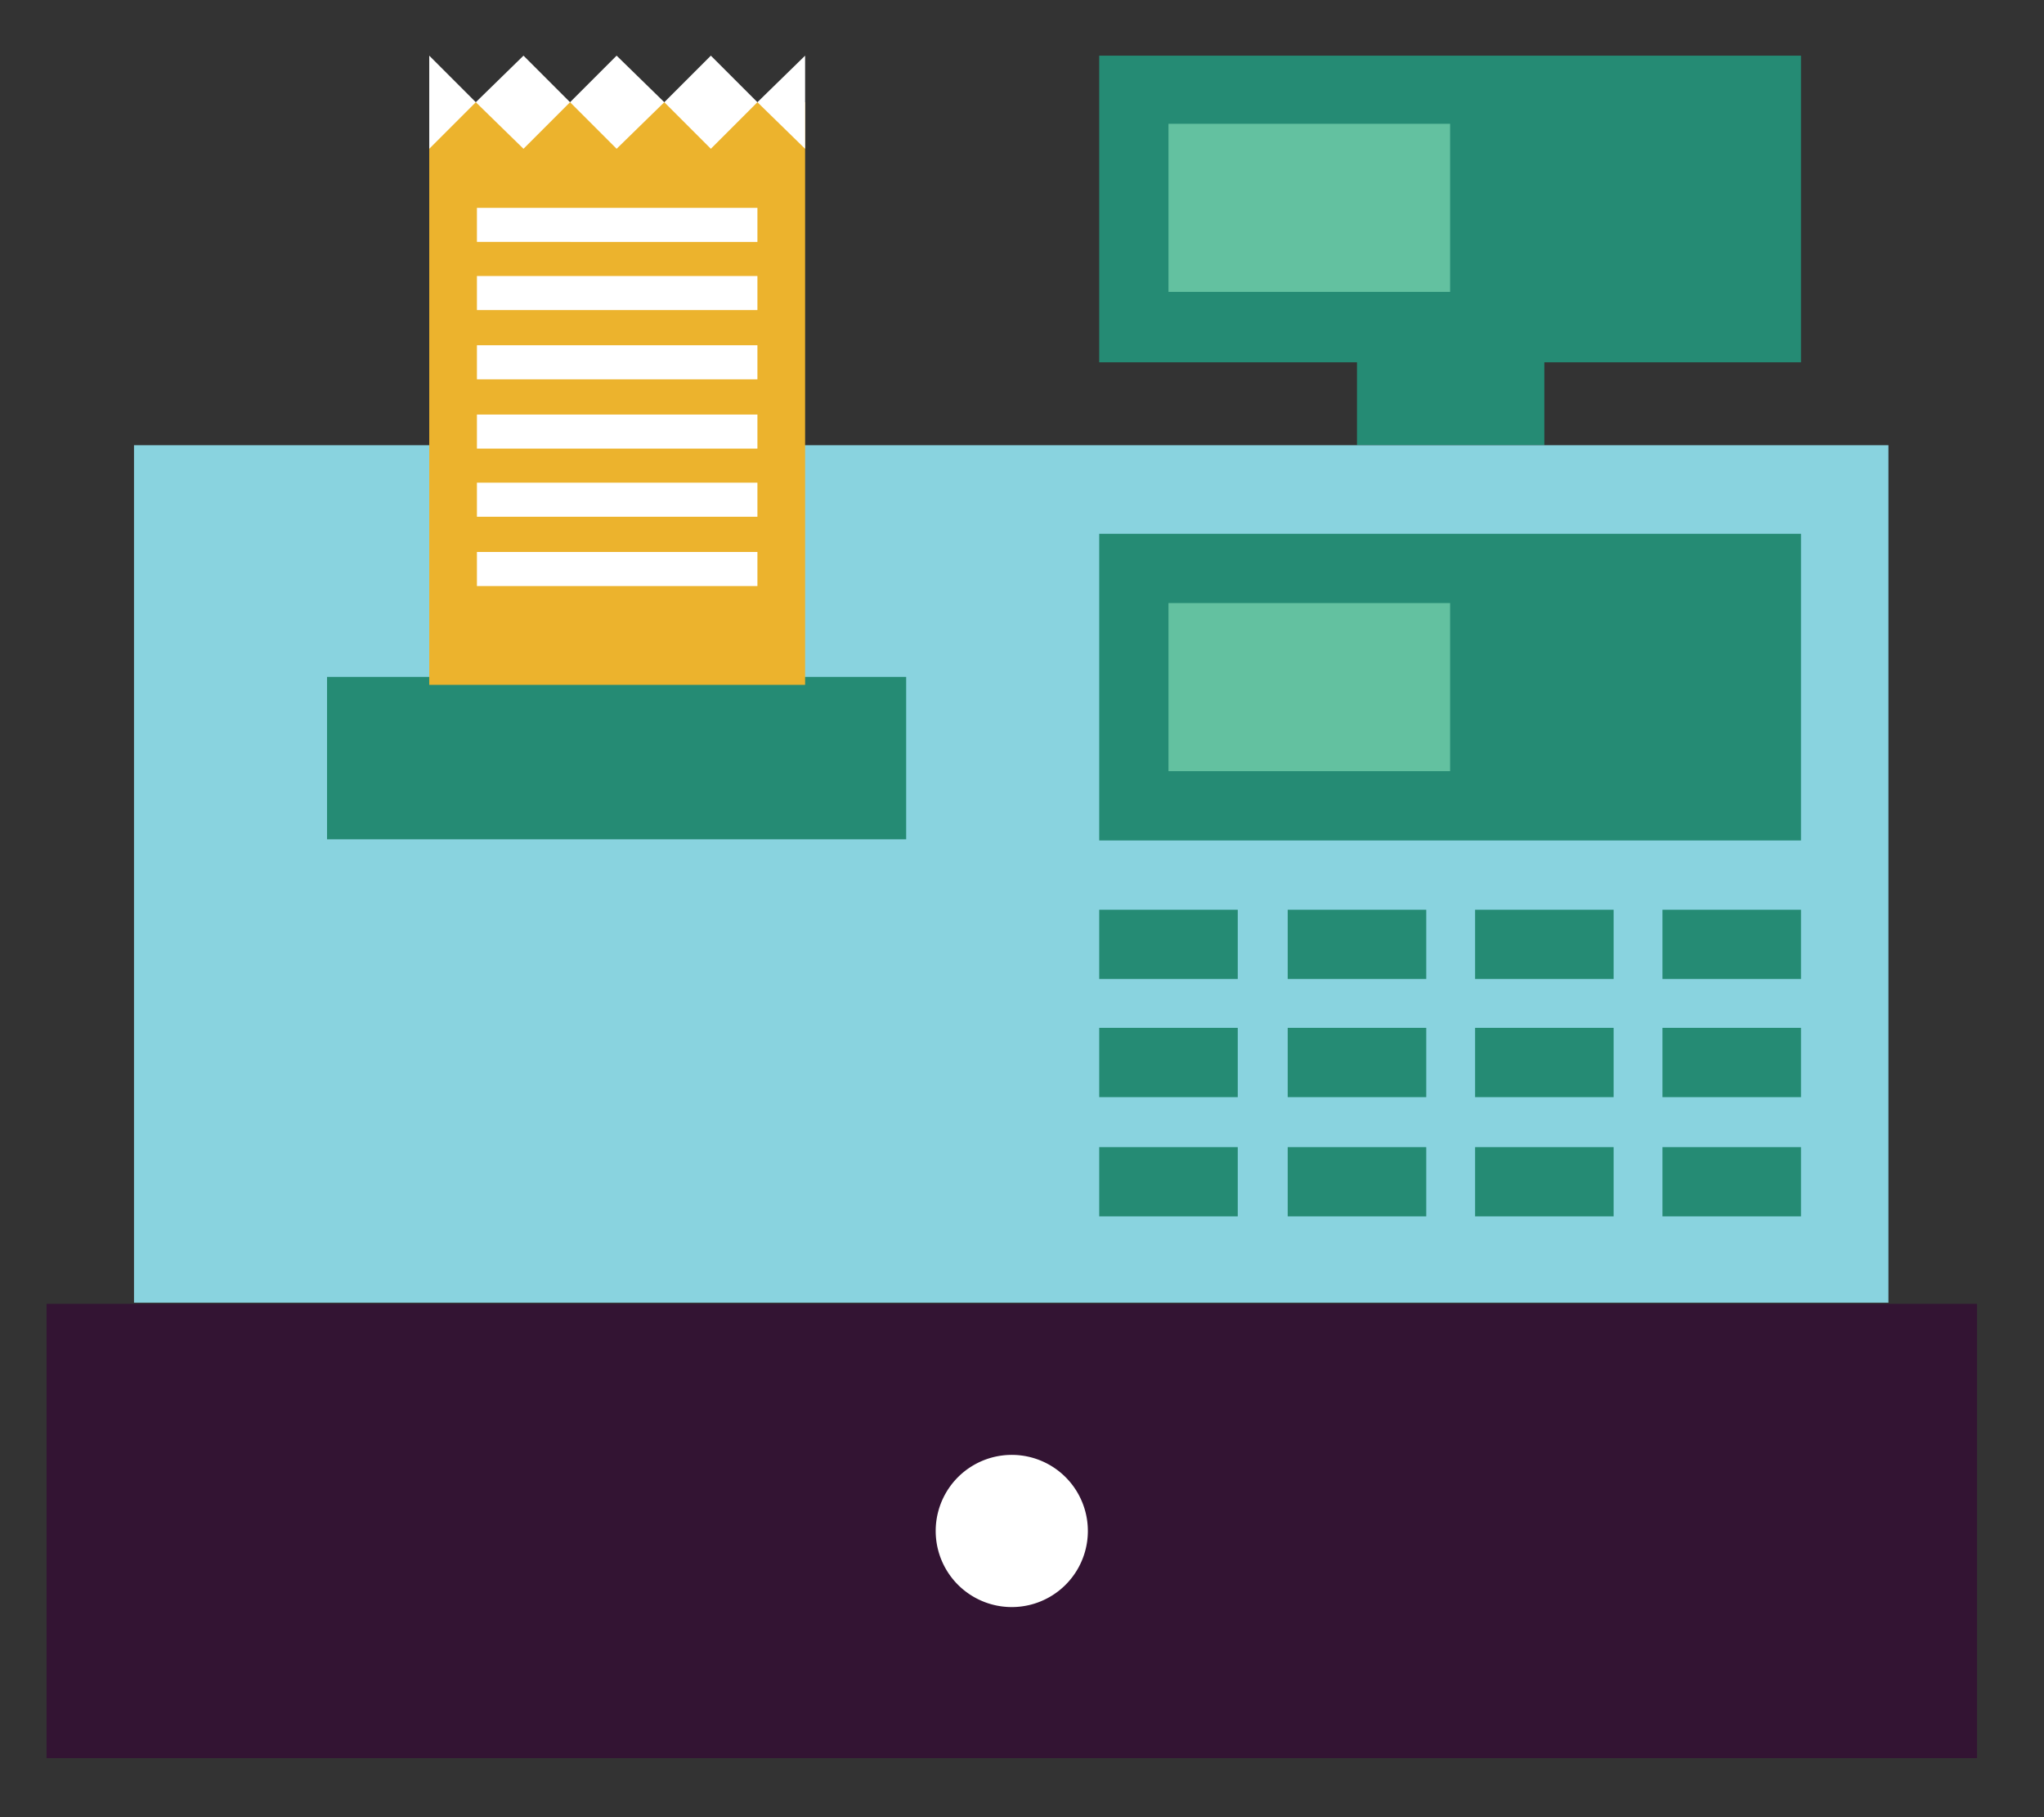
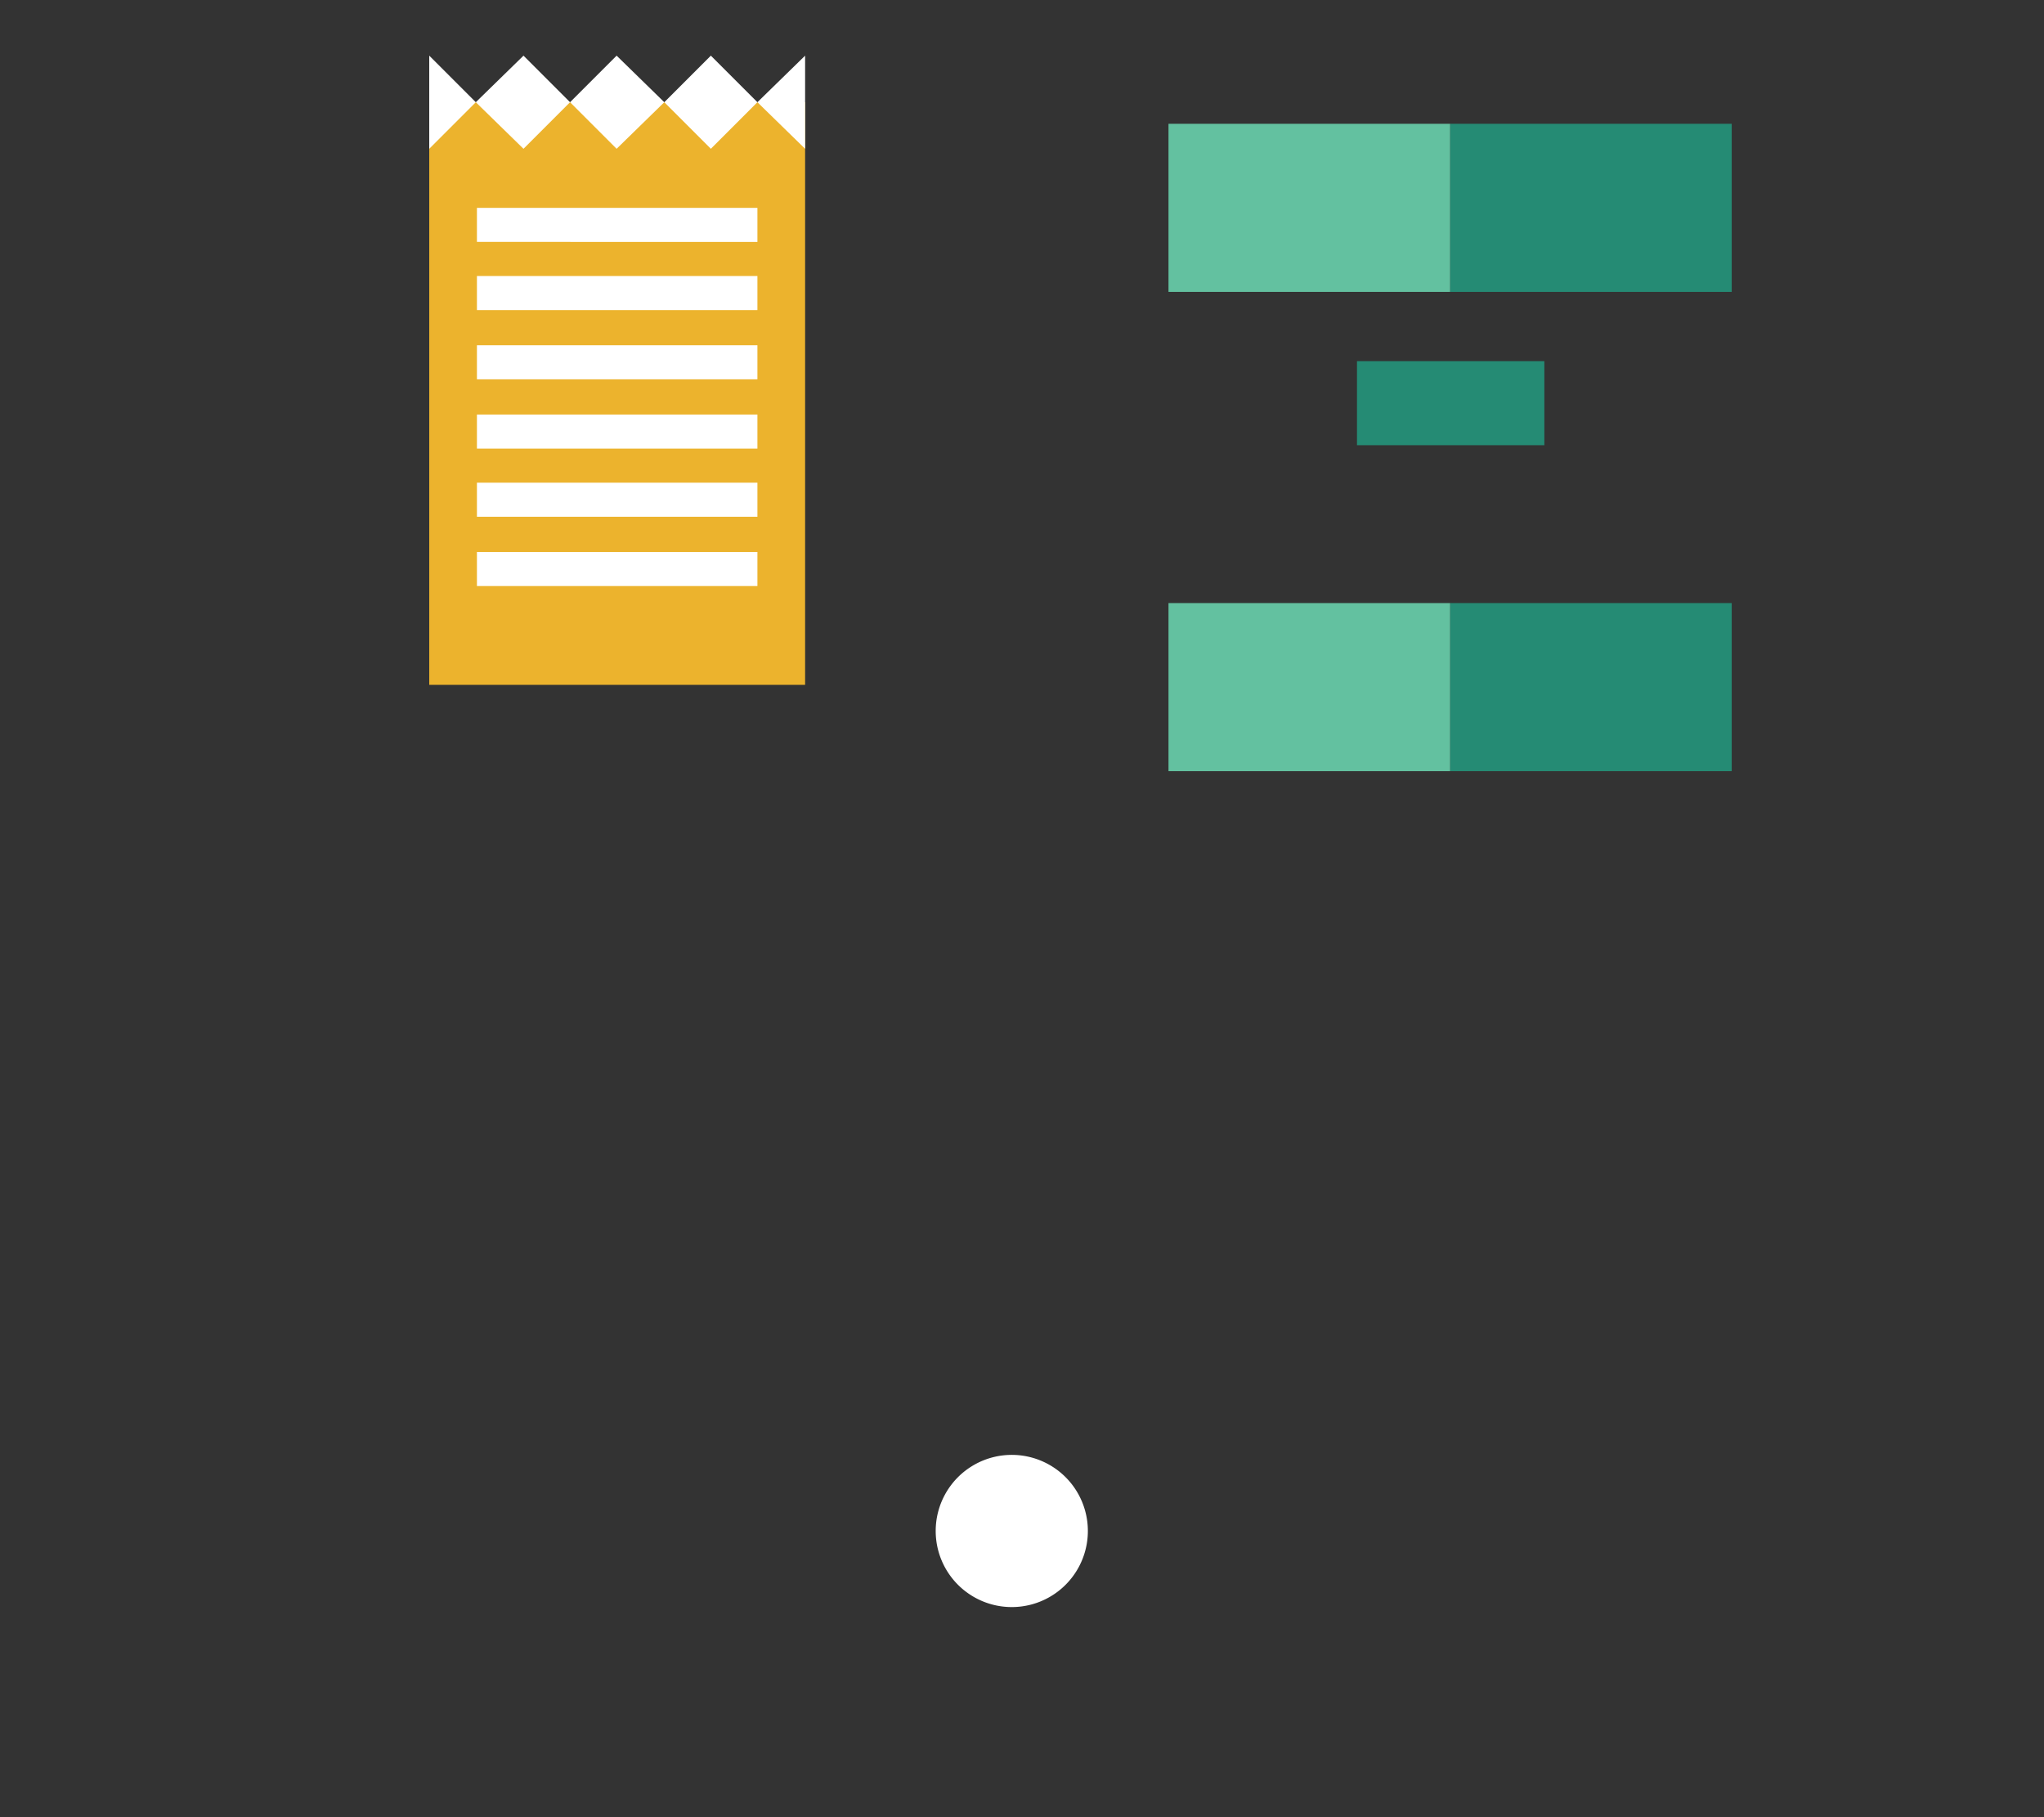
<svg xmlns="http://www.w3.org/2000/svg" version="1.1" id="Layer_1" x="0" y="0" viewBox="0 0 180 160" xml:space="preserve">
  <rect x="0" y="0" width="180" height="160" fill="#333333" stroke="none" />
  <style>.st1{fill:#258b74}.st2{fill:#63c1a0}.st4{fill:#fff}</style>
-   <path fill="#331433" d="M4.1 114.8h170v40H4.1z" />
  <path class="st1" d="M119.5 31.8H136v7.4h-16.5z" />
-   <path class="st1" d="M96.8 4.9h61.8v27H96.8z" />
  <path class="st1" d="M127.7 10.9h24.8v14.8h-24.8z" />
  <path class="st2" d="M102.9 10.9h24.8v14.8h-24.8z" />
-   <path fill="#89d3df" d="M11.8 39.2h154.5v75.5H11.8z" />
-   <path class="st1" d="M96.8 101H109v6.1H96.8zm16.6 0h12.2v6.1h-12.2zm16.5 0h12.2v6.1h-12.2zm16.5 0h12.2v6.1h-12.2zM96.8 90.5H109v6.1H96.8zm16.6 0h12.2v6.1h-12.2zm16.5 0h12.2v6.1h-12.2zm16.5 0h12.2v6.1h-12.2zM96.8 80.1H109v6.1H96.8zm16.6 0h12.2v6.1h-12.2zm16.5 0h12.2v6.1h-12.2zm16.5 0h12.2v6.1h-12.2zM96.8 47h61.8v27H96.8z" />
  <path class="st1" d="M127.7 53.1h24.8v14.8h-24.8z" />
  <path class="st2" d="M102.9 53.1h24.8v14.8h-24.8z" />
  <path class="st4" d="M95.8 134.8a6.7 6.7 0 1 1-13.4 0 6.7 6.7 0 0 1 13.4 0z" />
-   <path class="st1" d="M28.8 59.6h51v14.3h-51z" />
  <path fill="#ecb32d" d="M37.8 9h33.1v51.3H37.8z" />
  <path class="st4" d="M46.1 13.1L41.9 9l4.2-4.1L50.2 9zm8.2 0L50.2 9l4.1-4.1L58.5 9zm8.3 0L58.5 9l4.1-4.1L66.7 9zm-24.8 0L41.9 9l-4.1-4.1zM66.7 9l4.2 4.1V4.9zM42 30.4h24.7v3H42zm0-6.1h24.7v3H42zm0-6h24.7v3H42zm0 18.2h24.7v3H42zm0 6h24.7v3H42zm0 6.1h24.7v3H42z" />
</svg>